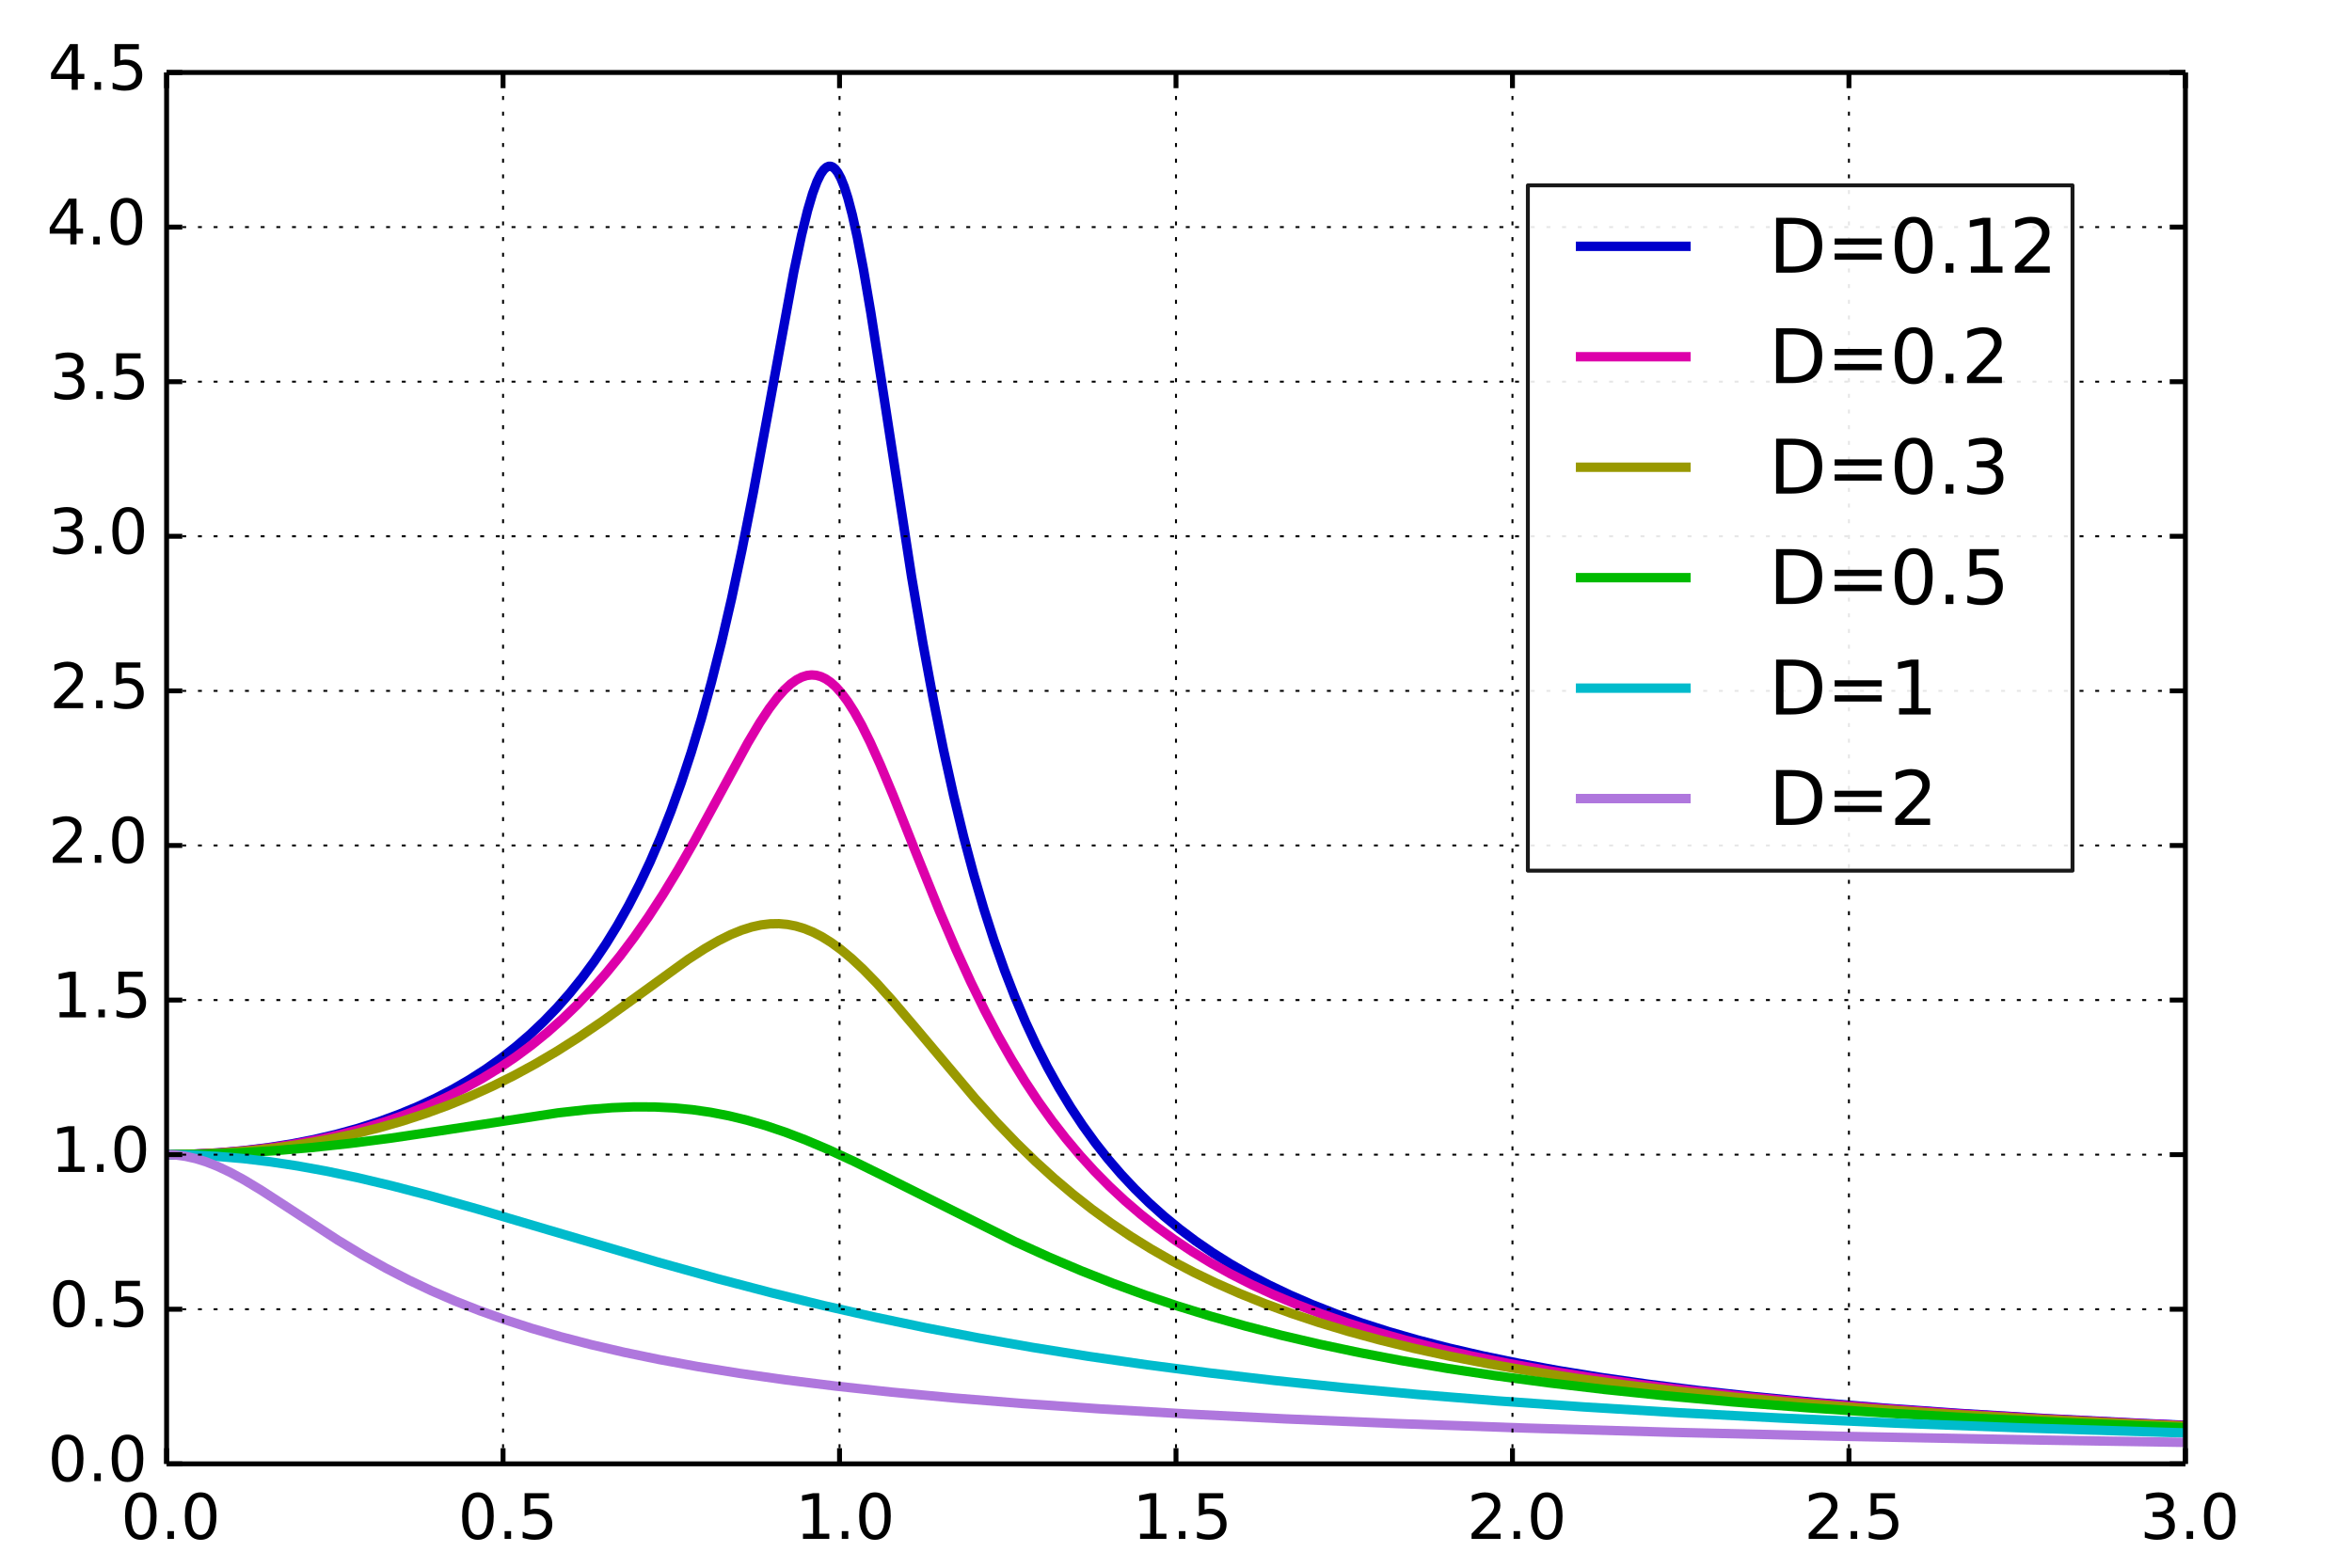
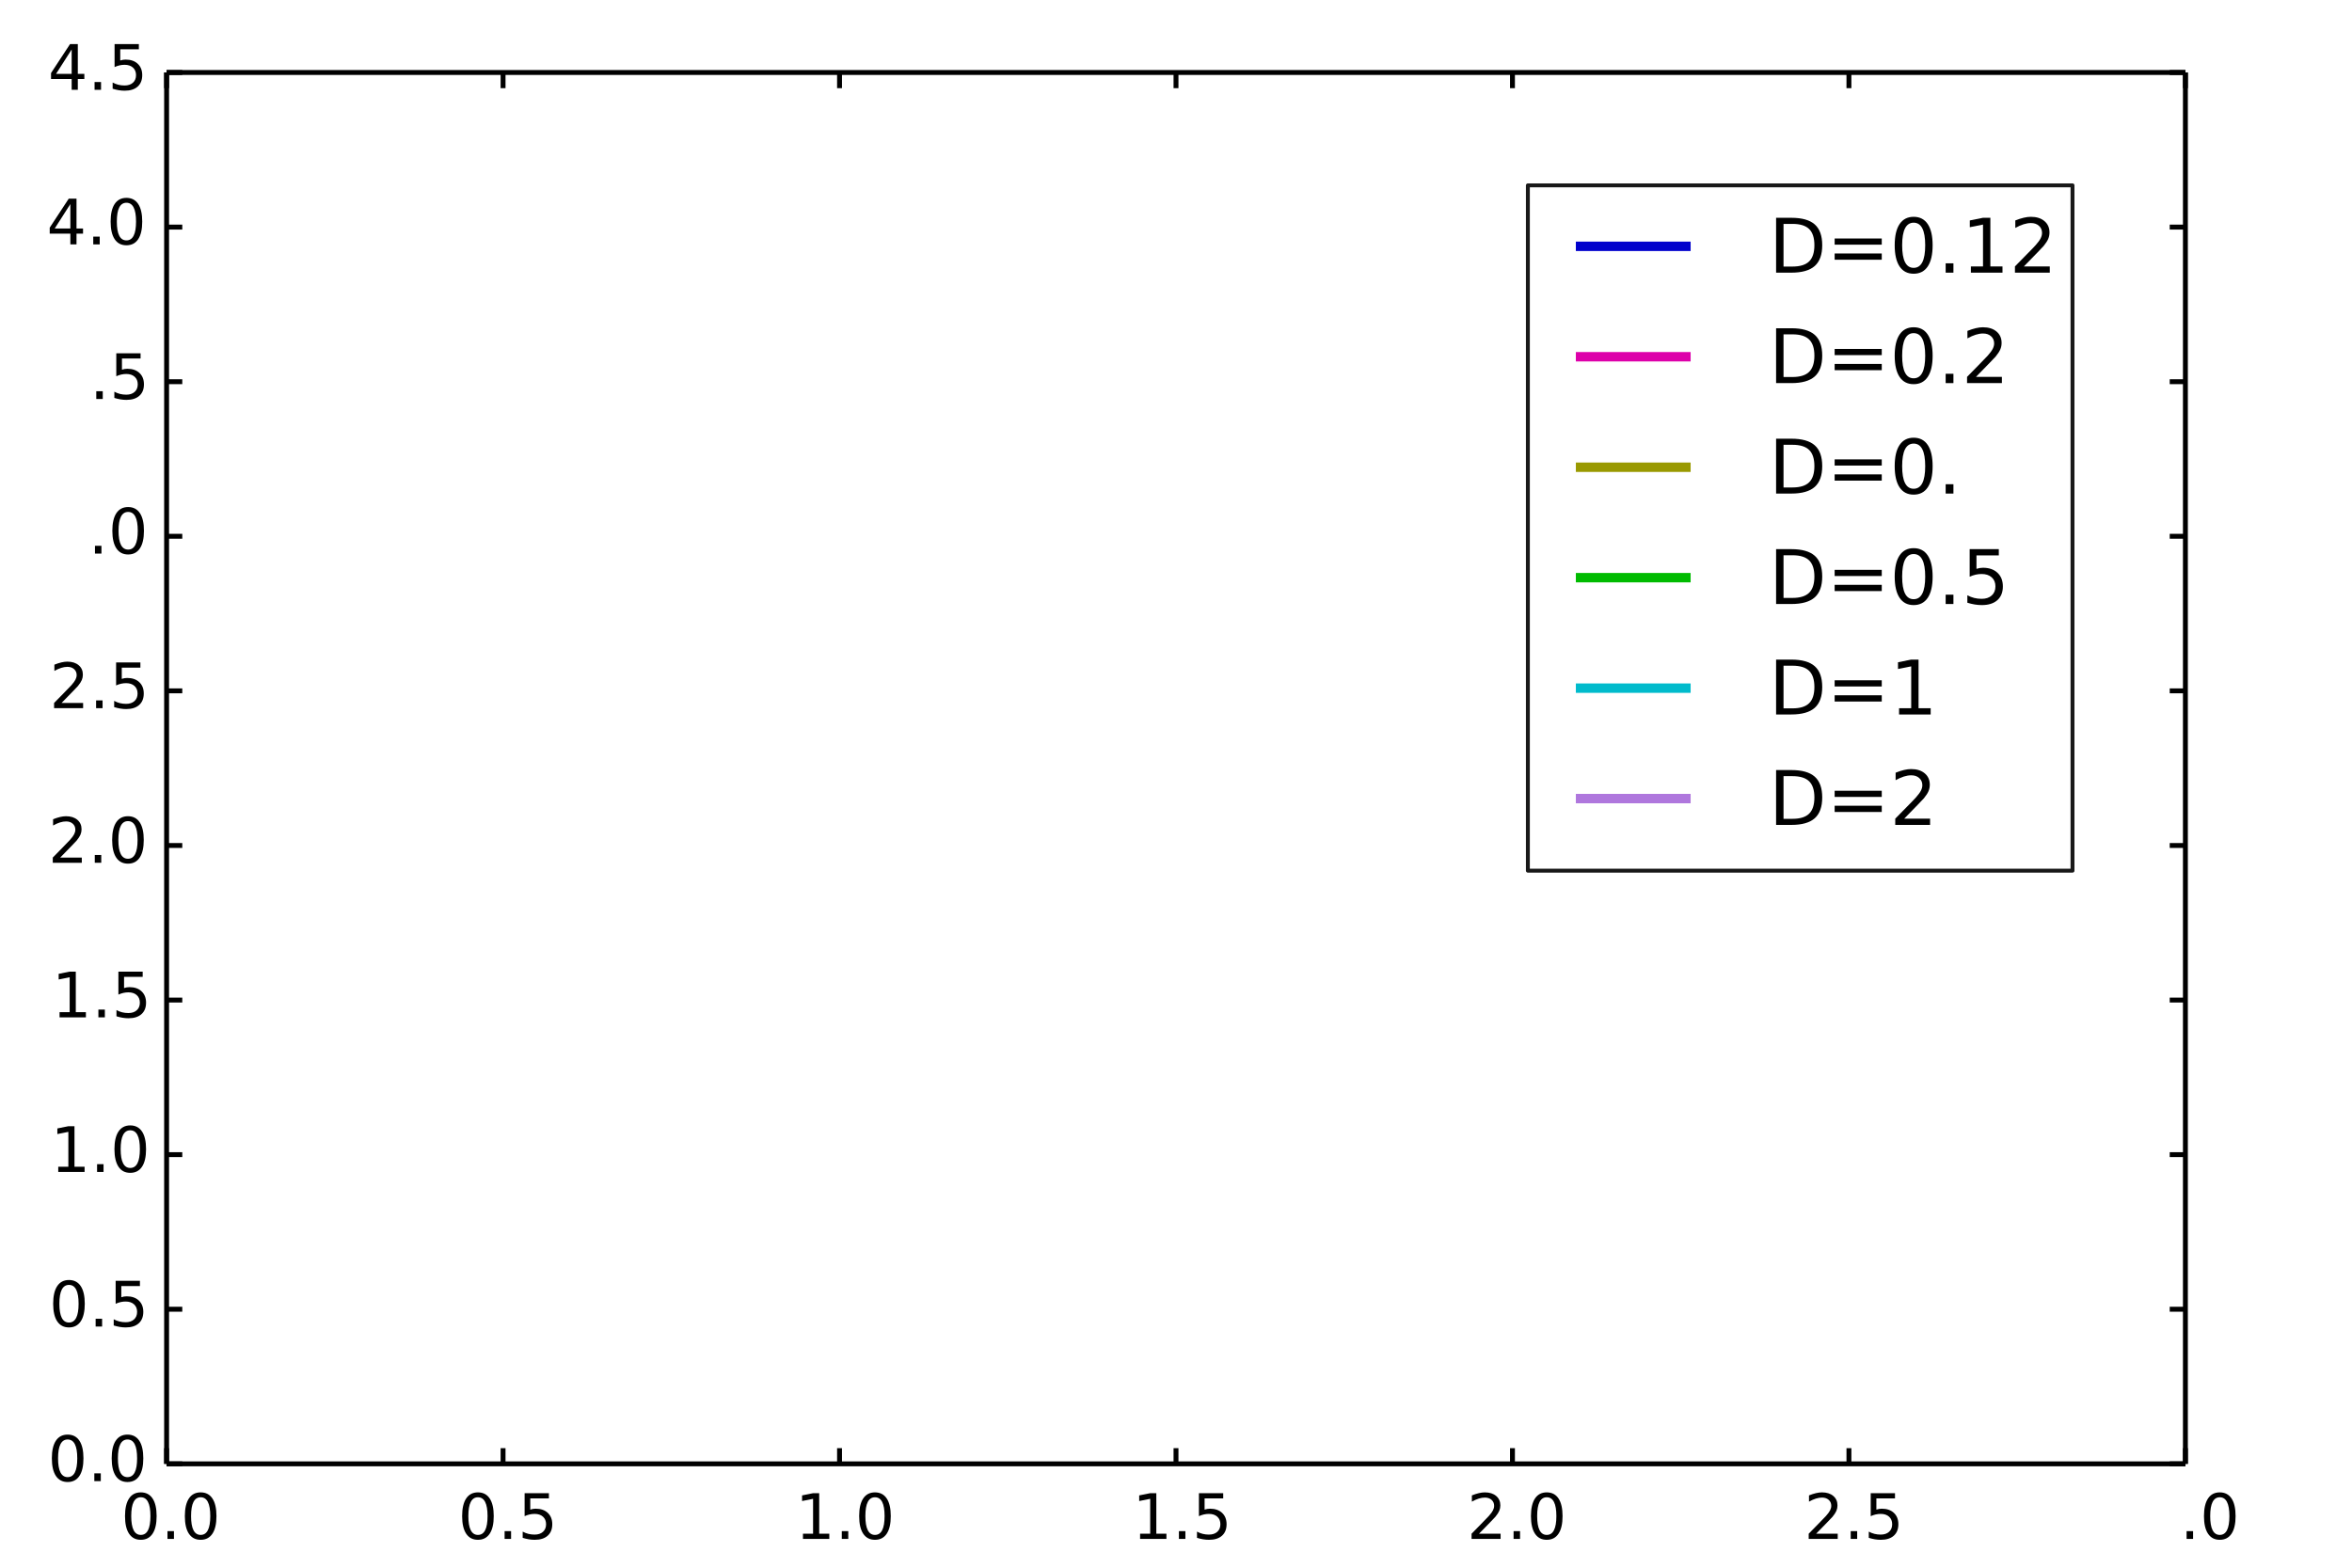
<svg xmlns="http://www.w3.org/2000/svg" xmlns:xlink="http://www.w3.org/1999/xlink" height="400px" version="1.1" viewBox="0 0 600 400" width="600px">
  <title>mplwp_resonance_Dmany.svg</title>
  <desc>http://commons.wikimedia.org/wiki/File:mplwp_resonance_Dmany.svg
Plot created with mplwp, the Matplotlib extension for Wikipedia plots.</desc>
  <defs>
    <style type="text/css">
*{stroke-linecap:butt;stroke-linejoin:round;}
  </style>
  </defs>
  <defs>
    <clipPath id="pa82c4e93f3">
-       <rect height="355.0" width="515.0" x="42.5" y="18.5" />
-     </clipPath>
+       </clipPath>
  </defs>
  <g id="figure_1">
    <g id="patch_1">
      <path d=" M 0 400 L 600 400 L 600 0 L 0 0 z  " style="fill:#ffffff;" />
    </g>
    <g id="axes_1">
      <g id="patch_2">
        <path d=" M 42.5 373.5 L 557.5 373.5 L 557.5 18.5 L 42.5 18.5 z  " style="fill:#ffffff;" />
      </g>
      <g id="line2d_1">
        <path clip-path="url(#pa82c4e93f3)" d=" M 42.5 294.611 L 49.023 294.5 L 55.547 294.166 L 61.984 293.612 L 68.25 292.85 L 74.344 291.886 L 80.267 290.726 L 85.932 289.393 L 91.425 287.874 L 96.661 286.199 L 101.725 284.346 L 106.532 282.353 L 111.167 280.192 L 115.63 277.864 L 119.836 275.422 L 123.87 272.828 L 127.818 270.023 L 131.595 267.063 L 135.2 263.956 L 138.719 260.625 L 142.067 257.152 L 145.328 253.447 L 148.504 249.499 L 151.594 245.297 L 154.598 240.828 L 157.517 236.082 L 160.349 231.048 L 163.096 225.718 L 165.843 219.892 L 168.503 213.722 L 171.164 206.973 L 173.739 199.83 L 176.314 192.019 L 178.889 183.475 L 181.464 174.129 L 184.039 163.918 L 186.614 152.792 L 189.275 140.316 L 192.193 125.532 L 195.713 106.457 L 202.493 69.388 L 204.468 60.026 L 206.012 53.719 L 207.3 49.353 L 208.416 46.341 L 209.36 44.42 L 210.132 43.308 L 210.819 42.685 L 211.42 42.429 L 211.935 42.429 L 212.45 42.635 L 213.051 43.133 L 213.738 44.044 L 214.51 45.498 L 215.368 47.631 L 216.312 50.58 L 217.428 54.822 L 218.716 60.629 L 220.261 68.689 L 222.149 79.778 L 224.81 96.838 L 232.535 147.097 L 235.453 164.252 L 238.114 178.62 L 240.689 191.351 L 243.264 202.97 L 245.839 213.55 L 248.414 223.18 L 250.989 231.947 L 253.564 239.939 L 256.225 247.469 L 258.886 254.337 L 261.632 260.809 L 264.379 266.725 L 267.212 272.306 L 270.13 277.569 L 273.134 282.527 L 276.224 287.196 L 279.4 291.592 L 282.662 295.73 L 286.009 299.625 L 289.528 303.379 L 293.133 306.905 L 296.91 310.292 L 300.858 313.535 L 304.978 316.633 L 309.356 319.643 L 313.905 322.499 L 318.712 325.254 L 323.776 327.899 L 329.183 330.468 L 334.848 332.912 L 340.942 335.297 L 347.38 337.575 L 354.247 339.77 L 361.628 341.895 L 369.611 343.958 L 378.194 345.943 L 387.464 347.855 L 397.507 349.695 L 408.407 351.464 L 420.338 353.171 L 433.385 354.807 L 447.633 356.367 L 463.341 357.861 L 480.765 359.29 L 500.163 360.654 L 521.793 361.947 L 546.084 363.171 L 557.5 363.679" style="fill:none;stroke:#0000cc;stroke-linecap:square;stroke-width:2.4;" />
      </g>
      <g id="line2d_2">
        <path clip-path="url(#pa82c4e93f3)" d=" M 42.5 294.611 L 49.195 294.501 L 55.89 294.167 L 62.499 293.615 L 68.937 292.855 L 75.203 291.895 L 81.297 290.74 L 87.219 289.392 L 92.97 287.854 L 98.463 286.155 L 103.785 284.275 L 108.849 282.252 L 113.742 280.058 L 118.462 277.696 L 123.012 275.169 L 127.389 272.481 L 131.595 269.639 L 135.715 266.582 L 139.663 263.375 L 143.526 259.952 L 147.303 256.306 L 150.993 252.433 L 154.598 248.332 L 158.203 243.895 L 161.808 239.102 L 165.413 233.94 L 169.104 228.265 L 172.967 221.913 L 177.172 214.56 L 182.494 204.772 L 190.734 189.591 L 193.824 184.398 L 196.227 180.768 L 198.287 178.042 L 200.09 176.013 L 201.721 174.51 L 203.18 173.462 L 204.553 172.755 L 205.841 172.351 L 207.042 172.212 L 208.244 172.308 L 209.446 172.644 L 210.648 173.221 L 211.935 174.106 L 213.222 175.262 L 214.682 176.89 L 216.227 178.962 L 217.943 181.656 L 219.832 185.046 L 221.978 189.366 L 224.552 195.074 L 227.814 202.88 L 233.565 217.342 L 239.659 232.457 L 243.865 242.286 L 247.642 250.549 L 251.161 257.729 L 254.594 264.247 L 258.028 270.296 L 261.461 275.898 L 264.894 281.082 L 268.413 285.992 L 271.933 290.526 L 275.537 294.814 L 279.228 298.864 L 283.005 302.685 L 286.953 306.364 L 290.987 309.822 L 295.193 313.138 L 299.571 316.307 L 304.12 319.329 L 308.927 322.254 L 313.991 325.072 L 319.312 327.774 L 324.892 330.356 L 330.814 332.85 L 337.08 335.246 L 343.775 337.565 L 350.899 339.793 L 358.538 341.947 L 366.692 344.012 L 375.447 345.999 L 384.889 347.912 L 395.103 349.753 L 406.262 351.535 L 418.364 353.239 L 431.582 354.873 L 446.088 356.439 L 462.053 357.935 L 479.735 359.365 L 499.391 360.727 L 521.278 362.016 L 545.912 363.241 L 557.5 363.748" style="fill:none;stroke:#dd00aa;stroke-linecap:square;stroke-width:2.4;" />
      </g>
      <g id="line2d_3">
        <path clip-path="url(#pa82c4e93f3)" d=" M 42.5 294.611 L 49.624 294.5 L 56.663 294.169 L 63.701 293.615 L 70.567 292.853 L 77.348 291.876 L 83.957 290.7 L 90.395 289.328 L 96.661 287.764 L 102.755 286.014 L 108.677 284.082 L 114.428 281.973 L 120.093 279.657 L 125.587 277.172 L 131.08 274.442 L 136.488 271.506 L 141.981 268.271 L 147.646 264.673 L 153.74 260.533 L 161.036 255.293 L 175.542 244.799 L 179.833 242.019 L 183.352 239.99 L 186.442 238.459 L 189.189 237.337 L 191.764 236.523 L 194.167 235.996 L 196.485 235.72 L 198.717 235.684 L 200.862 235.872 L 203.008 236.284 L 205.154 236.924 L 207.386 237.831 L 209.618 238.978 L 212.021 240.471 L 214.51 242.284 L 217.257 244.571 L 220.261 247.376 L 223.608 250.813 L 227.642 255.288 L 233.05 261.646 L 248.757 280.3 L 254.251 286.368 L 259.315 291.629 L 264.122 296.309 L 268.928 300.678 L 273.735 304.743 L 278.542 308.518 L 283.434 312.079 L 288.413 315.43 L 293.562 318.63 L 298.884 321.676 L 304.463 324.61 L 310.214 327.383 L 316.308 330.072 L 322.66 332.63 L 329.355 335.085 L 336.479 337.458 L 344.032 339.736 L 352.015 341.91 L 360.598 344.015 L 369.782 346.035 L 379.653 347.976 L 390.297 349.839 L 401.798 351.625 L 414.33 353.343 L 427.977 354.985 L 442.912 356.556 L 459.307 358.054 L 477.418 359.482 L 497.588 360.846 L 520.077 362.138 L 545.312 363.36 L 557.5 363.879" style="fill:none;stroke:#999900;stroke-linecap:square;stroke-width:2.4;" />
      </g>
      <g id="line2d_4">
        <path clip-path="url(#pa82c4e93f3)" d=" M 42.5 294.611 L 51.598 294.5 L 60.782 294.165 L 70.052 293.602 L 79.494 292.804 L 89.279 291.751 L 99.751 290.397 L 112.025 288.574 L 142.324 283.957 L 149.792 283.125 L 156.143 282.638 L 161.808 282.424 L 167.044 282.449 L 171.937 282.691 L 176.657 283.143 L 181.292 283.808 L 185.928 284.7 L 190.562 285.818 L 195.283 287.185 L 200.262 288.86 L 205.498 290.858 L 211.248 293.294 L 217.858 296.341 L 226.183 300.439 L 258.972 316.837 L 267.641 320.772 L 275.881 324.269 L 283.949 327.453 L 292.103 330.433 L 300.429 333.236 L 308.927 335.862 L 317.767 338.36 L 326.952 340.723 L 336.651 342.987 L 346.865 345.141 L 357.68 347.192 L 369.267 349.16 L 381.627 351.031 L 394.932 352.818 L 409.352 354.527 L 424.973 356.151 L 442.054 357.7 L 460.766 359.17 L 481.452 360.567 L 504.369 361.889 L 529.947 363.136 L 557.5 364.267" style="fill:none;stroke:#00bb00;stroke-linecap:square;stroke-width:2.4;" />
      </g>
      <g id="line2d_5">
        <path clip-path="url(#pa82c4e93f3)" d=" M 42.5 294.611 L 48.938 294.722 L 55.461 295.058 L 62.07 295.623 L 68.851 296.427 L 75.889 297.487 L 83.271 298.823 L 91.253 300.499 L 99.922 302.55 L 109.793 305.119 L 121.81 308.488 L 139.663 313.752 L 167.731 322.012 L 183.009 326.26 L 196.828 329.872 L 210.047 333.098 L 223.093 336.053 L 236.226 338.801 L 249.616 341.374 L 263.435 343.802 L 277.769 346.092 L 292.704 348.25 L 308.412 350.293 L 325.063 352.232 L 342.745 354.064 L 361.628 355.796 L 381.971 357.435 L 404.03 358.986 L 428.063 360.449 L 454.414 361.826 L 483.512 363.12 L 515.871 364.331 L 552.092 365.46 L 557.5 365.611" style="fill:none;stroke:#00bbcc;stroke-linecap:square;stroke-width:2.4;" />
      </g>
      <g id="line2d_6">
        <path clip-path="url(#pa82c4e93f3)" d=" M 42.5 294.611 L 44.903 294.719 L 47.392 295.056 L 49.968 295.636 L 52.628 296.466 L 55.461 297.583 L 58.637 299.083 L 62.242 301.04 L 66.619 303.683 L 72.971 307.807 L 86.189 316.433 L 92.541 320.275 L 98.463 323.598 L 104.3 326.615 L 110.137 329.382 L 116.145 331.982 L 122.325 334.415 L 128.848 336.742 L 135.715 338.954 L 143.011 341.068 L 150.822 343.097 L 159.233 345.047 L 168.246 346.906 L 178.031 348.695 L 188.674 350.413 L 200.347 352.07 L 213.222 353.669 L 227.471 355.209 L 243.264 356.688 L 260.86 358.108 L 280.602 359.474 L 302.832 360.784 L 327.982 362.037 L 356.564 363.235 L 389.267 364.377 L 426.776 365.459 L 470.122 366.482 L 520.506 367.444 L 557.5 368.03" style="fill:none;stroke:#af77dd;stroke-linecap:square;stroke-width:2.4;" />
      </g>
      <g id="matplotlib.axis_1">
        <g id="xtick_1">
          <g id="line2d_7">
            <path clip-path="url(#pa82c4e93f3)" d=" M 42.5 373.5 L 42.5 18.5" style="fill:none;stroke:#000000;stroke-dasharray:3,1;stroke-dashoffset:0.0;stroke-width:0.5;" />
          </g>
          <g id="line2d_8">
            <defs>
              <path d=" M 0 0 L 0 -4" id="m56cb9a4f4c" style="stroke:#000000;stroke-width:1.25;" />
            </defs>
            <g>
              <use style="stroke:#000000;stroke-width:1.25;" x="42.5" xlink:href="#m56cb9a4f4c" y="373.5" />
            </g>
          </g>
          <g id="line2d_9">
            <defs>
              <path d=" M 0 0 L 0 4" id="m01134c304f" style="stroke:#000000;stroke-width:1.25;" />
            </defs>
            <g>
              <use style="stroke:#000000;stroke-width:1.25;" x="42.5" xlink:href="#m01134c304f" y="18.5" />
            </g>
          </g>
          <g id="text_1">
            <defs>
              <path d=" M 31.781 66.406 Q 24.172 66.406 20.328 58.906 Q 16.5 51.422 16.5 36.375 Q 16.5 21.391 20.328 13.891 Q 24.172 6.391 31.781 6.391 Q 39.453 6.391 43.281 13.891 Q 47.125 21.391 47.125 36.375 Q 47.125 51.422 43.281 58.906 Q 39.453 66.406 31.781 66.406 M 31.781 74.219 Q 44.047 74.219 50.516 64.516 Q 56.984 54.828 56.984 36.375 Q 56.984 17.969 50.516 8.266 Q 44.047 -1.422 31.781 -1.422 Q 19.531 -1.422 13.062 8.266 Q 6.594 17.969 6.594 36.375 Q 6.594 54.828 13.062 64.516 Q 19.531 74.219 31.781 74.219" id="DejaVuSans-30" />
              <path d=" M 10.688 12.406 L 21 12.406 L 21 0 L 10.688 0 z  " id="DejaVuSans-2e" />
            </defs>
            <g transform="translate(30.836 392.658)scale(0.16 -0.16)">
              <use xlink:href="#DejaVuSans-30" />
              <use x="63.623" xlink:href="#DejaVuSans-2e" />
              <use x="95.41" xlink:href="#DejaVuSans-30" />
            </g>
          </g>
        </g>
        <g id="xtick_2">
          <g id="line2d_10">
            <path clip-path="url(#pa82c4e93f3)" d=" M 128.333 373.5 L 128.333 18.5" style="fill:none;stroke:#000000;stroke-dasharray:1,3;stroke-dashoffset:0.0;stroke-width:0.5;" />
          </g>
          <g id="line2d_11">
            <g>
              <use style="stroke:#000000;stroke-width:1.25;" x="128.333" xlink:href="#m56cb9a4f4c" y="373.5" />
            </g>
          </g>
          <g id="line2d_12">
            <g>
              <use style="stroke:#000000;stroke-width:1.25;" x="128.333" xlink:href="#m01134c304f" y="18.5" />
            </g>
          </g>
          <g id="text_2">
            <defs>
              <path d=" M 10.797 72.906 L 49.516 72.906 L 49.516 64.594 L 19.828 64.594 L 19.828 46.734 Q 21.969 47.469 24.109 47.828 Q 26.266 48.188 28.422 48.188 Q 40.625 48.188 47.75 41.5 Q 54.891 34.812 54.891 23.391 Q 54.891 11.625 47.562 5.094 Q 40.234 -1.422 26.906 -1.422 Q 22.312 -1.422 17.547 -0.641 Q 12.797 0.141 7.719 1.703 L 7.719 11.625 Q 12.109 9.234 16.797 8.062 Q 21.484 6.891 26.703 6.891 Q 35.156 6.891 40.078 11.328 Q 45.016 15.766 45.016 23.391 Q 45.016 31 40.078 35.438 Q 35.156 39.891 26.703 39.891 Q 22.75 39.891 18.812 39.016 Q 14.891 38.141 10.797 36.281 z  " id="DejaVuSans-35" />
            </defs>
            <g transform="translate(116.837 392.658)scale(0.16 -0.16)">
              <use xlink:href="#DejaVuSans-30" />
              <use x="63.623" xlink:href="#DejaVuSans-2e" />
              <use x="95.41" xlink:href="#DejaVuSans-35" />
            </g>
          </g>
        </g>
        <g id="xtick_3">
          <g id="line2d_13">
            <path clip-path="url(#pa82c4e93f3)" d=" M 214.167 373.5 L 214.167 18.5" style="fill:none;stroke:#000000;stroke-dasharray:1,3;stroke-dashoffset:0.0;stroke-width:0.5;" />
          </g>
          <g id="line2d_14">
            <g>
              <use style="stroke:#000000;stroke-width:1.25;" x="214.167" xlink:href="#m56cb9a4f4c" y="373.5" />
            </g>
          </g>
          <g id="line2d_15">
            <g>
              <use style="stroke:#000000;stroke-width:1.25;" x="214.167" xlink:href="#m01134c304f" y="18.5" />
            </g>
          </g>
          <g id="text_3">
            <defs>
              <path d=" M 12.406 8.297 L 28.516 8.297 L 28.516 63.922 L 10.984 60.406 L 10.984 69.391 L 28.422 72.906 L 38.281 72.906 L 38.281 8.297 L 54.391 8.297 L 54.391 0 L 12.406 0 z  " id="DejaVuSans-31" />
            </defs>
            <g transform="translate(202.854 392.658)scale(0.16 -0.16)">
              <use xlink:href="#DejaVuSans-31" />
              <use x="63.623" xlink:href="#DejaVuSans-2e" />
              <use x="95.41" xlink:href="#DejaVuSans-30" />
            </g>
          </g>
        </g>
        <g id="xtick_4">
          <g id="line2d_16">
            <path clip-path="url(#pa82c4e93f3)" d=" M 300 373.5 L 300 18.5" style="fill:none;stroke:#000000;stroke-dasharray:1,3;stroke-dashoffset:0.0;stroke-width:0.5;" />
          </g>
          <g id="line2d_17">
            <g>
              <use style="stroke:#000000;stroke-width:1.25;" x="300.0" xlink:href="#m56cb9a4f4c" y="373.5" />
            </g>
          </g>
          <g id="line2d_18">
            <g>
              <use style="stroke:#000000;stroke-width:1.25;" x="300.0" xlink:href="#m01134c304f" y="18.5" />
            </g>
          </g>
          <g id="text_4">
            <g transform="translate(288.855 392.658)scale(0.16 -0.16)">
              <use xlink:href="#DejaVuSans-31" />
              <use x="63.623" xlink:href="#DejaVuSans-2e" />
              <use x="95.41" xlink:href="#DejaVuSans-35" />
            </g>
          </g>
        </g>
        <g id="xtick_5">
          <g id="line2d_19">
            <path clip-path="url(#pa82c4e93f3)" d=" M 385.833 373.5 L 385.833 18.5" style="fill:none;stroke:#000000;stroke-dasharray:1,3;stroke-dashoffset:0.0;stroke-width:0.5;" />
          </g>
          <g id="line2d_20">
            <g>
              <use style="stroke:#000000;stroke-width:1.25;" x="385.833" xlink:href="#m56cb9a4f4c" y="373.5" />
            </g>
          </g>
          <g id="line2d_21">
            <g>
              <use style="stroke:#000000;stroke-width:1.25;" x="385.833" xlink:href="#m01134c304f" y="18.5" />
            </g>
          </g>
          <g id="text_5">
            <defs>
              <path d=" M 19.188 8.297 L 53.609 8.297 L 53.609 0 L 7.328 0 L 7.328 8.297 Q 12.938 14.109 22.625 23.891 Q 32.328 33.688 34.812 36.531 Q 39.547 41.844 41.422 45.531 Q 43.312 49.219 43.312 52.781 Q 43.312 58.594 39.234 62.25 Q 35.156 65.922 28.609 65.922 Q 23.969 65.922 18.812 64.312 Q 13.672 62.703 7.812 59.422 L 7.812 69.391 Q 13.766 71.781 18.938 73 Q 24.125 74.219 28.422 74.219 Q 39.75 74.219 46.484 68.547 Q 53.219 62.891 53.219 53.422 Q 53.219 48.922 51.531 44.891 Q 49.859 40.875 45.406 35.406 Q 44.188 33.984 37.641 27.219 Q 31.109 20.453 19.188 8.297" id="DejaVuSans-32" />
            </defs>
            <g transform="translate(374.228 392.658)scale(0.16 -0.16)">
              <use xlink:href="#DejaVuSans-32" />
              <use x="63.623" xlink:href="#DejaVuSans-2e" />
              <use x="95.41" xlink:href="#DejaVuSans-30" />
            </g>
          </g>
        </g>
        <g id="xtick_6">
          <g id="line2d_22">
            <path clip-path="url(#pa82c4e93f3)" d=" M 471.667 373.5 L 471.667 18.5" style="fill:none;stroke:#000000;stroke-dasharray:1,3;stroke-dashoffset:0.0;stroke-width:0.5;" />
          </g>
          <g id="line2d_23">
            <g>
              <use style="stroke:#000000;stroke-width:1.25;" x="471.667" xlink:href="#m56cb9a4f4c" y="373.5" />
            </g>
          </g>
          <g id="line2d_24">
            <g>
              <use style="stroke:#000000;stroke-width:1.25;" x="471.667" xlink:href="#m01134c304f" y="18.5" />
            </g>
          </g>
          <g id="text_6">
            <g transform="translate(460.229 392.658)scale(0.16 -0.16)">
              <use xlink:href="#DejaVuSans-32" />
              <use x="63.623" xlink:href="#DejaVuSans-2e" />
              <use x="95.41" xlink:href="#DejaVuSans-35" />
            </g>
          </g>
        </g>
        <g id="xtick_7">
          <g id="line2d_25">
            <path clip-path="url(#pa82c4e93f3)" d=" M 557.5 373.5 L 557.5 18.5" style="fill:none;stroke:#000000;stroke-dasharray:1,3;stroke-dashoffset:0.0;stroke-width:0.5;" />
          </g>
          <g id="line2d_26">
            <g>
              <use style="stroke:#000000;stroke-width:1.25;" x="557.5" xlink:href="#m56cb9a4f4c" y="373.5" />
            </g>
          </g>
          <g id="line2d_27">
            <g>
              <use style="stroke:#000000;stroke-width:1.25;" x="557.5" xlink:href="#m01134c304f" y="18.5" />
            </g>
          </g>
          <g id="text_7">
            <defs>
-               <path d=" M 40.578 39.312 Q 47.656 37.797 51.625 33 Q 55.609 28.219 55.609 21.188 Q 55.609 10.406 48.188 4.484 Q 40.766 -1.422 27.094 -1.422 Q 22.516 -1.422 17.656 -0.516 Q 12.797 0.391 7.625 2.203 L 7.625 11.719 Q 11.719 9.328 16.594 8.109 Q 21.484 6.891 26.812 6.891 Q 36.078 6.891 40.938 10.547 Q 45.797 14.203 45.797 21.188 Q 45.797 27.641 41.281 31.266 Q 36.766 34.906 28.719 34.906 L 20.219 34.906 L 20.219 43.016 L 29.109 43.016 Q 36.375 43.016 40.234 45.922 Q 44.094 48.828 44.094 54.297 Q 44.094 59.906 40.109 62.906 Q 36.141 65.922 28.719 65.922 Q 24.656 65.922 20.016 65.031 Q 15.375 64.156 9.812 62.312 L 9.812 71.094 Q 15.438 72.656 20.344 73.438 Q 25.25 74.219 29.594 74.219 Q 40.828 74.219 47.359 69.109 Q 53.906 64.016 53.906 55.328 Q 53.906 49.266 50.438 45.094 Q 46.969 40.922 40.578 39.312" id="DejaVuSans-33" />
-             </defs>
+               </defs>
            <g transform="translate(545.919 392.658)scale(0.16 -0.16)">
              <use xlink:href="#DejaVuSans-33" />
              <use x="63.623" xlink:href="#DejaVuSans-2e" />
              <use x="95.41" xlink:href="#DejaVuSans-30" />
            </g>
          </g>
        </g>
      </g>
      <g id="matplotlib.axis_2">
        <g id="ytick_1">
          <g id="line2d_28">
            <path clip-path="url(#pa82c4e93f3)" d=" M 42.5 373.5 L 557.5 373.5" style="fill:none;stroke:#000000;stroke-dasharray:3,1;stroke-dashoffset:0.0;stroke-width:0.5;" />
          </g>
          <g id="line2d_29">
            <defs>
              <path d=" M 0 0 L 4 0" id="m86ea02120d" style="stroke:#000000;stroke-width:1.25;" />
            </defs>
            <g>
              <use style="stroke:#000000;stroke-width:1.25;" x="42.5" xlink:href="#m86ea02120d" y="373.5" />
            </g>
          </g>
          <g id="line2d_30">
            <defs>
              <path d=" M 0 0 L -4 0" id="m08e0baaaa9" style="stroke:#000000;stroke-width:1.25;" />
            </defs>
            <g>
              <use style="stroke:#000000;stroke-width:1.25;" x="557.5" xlink:href="#m08e0baaaa9" y="373.5" />
            </g>
          </g>
          <g id="text_8">
            <g transform="translate(12.172 377.915)scale(0.16 -0.16)">
              <use xlink:href="#DejaVuSans-30" />
              <use x="63.623" xlink:href="#DejaVuSans-2e" />
              <use x="95.41" xlink:href="#DejaVuSans-30" />
            </g>
          </g>
        </g>
        <g id="ytick_2">
          <g id="line2d_31">
            <path clip-path="url(#pa82c4e93f3)" d=" M 42.5 334.056 L 557.5 334.056" style="fill:none;stroke:#000000;stroke-dasharray:1,3;stroke-dashoffset:0.0;stroke-width:0.5;" />
          </g>
          <g id="line2d_32">
            <g>
              <use style="stroke:#000000;stroke-width:1.25;" x="42.5" xlink:href="#m86ea02120d" y="334.056" />
            </g>
          </g>
          <g id="line2d_33">
            <g>
              <use style="stroke:#000000;stroke-width:1.25;" x="557.5" xlink:href="#m08e0baaaa9" y="334.056" />
            </g>
          </g>
          <g id="text_9">
            <g transform="translate(12.508 338.471)scale(0.16 -0.16)">
              <use xlink:href="#DejaVuSans-30" />
              <use x="63.623" xlink:href="#DejaVuSans-2e" />
              <use x="95.41" xlink:href="#DejaVuSans-35" />
            </g>
          </g>
        </g>
        <g id="ytick_3">
          <g id="line2d_34">
            <path clip-path="url(#pa82c4e93f3)" d=" M 42.5 294.611 L 557.5 294.611" style="fill:none;stroke:#000000;stroke-dasharray:1,3;stroke-dashoffset:0.0;stroke-width:0.5;" />
          </g>
          <g id="line2d_35">
            <g>
              <use style="stroke:#000000;stroke-width:1.25;" x="42.5" xlink:href="#m86ea02120d" y="294.611" />
            </g>
          </g>
          <g id="line2d_36">
            <g>
              <use style="stroke:#000000;stroke-width:1.25;" x="557.5" xlink:href="#m08e0baaaa9" y="294.611" />
            </g>
          </g>
          <g id="text_10">
            <g transform="translate(12.875 299.026)scale(0.16 -0.16)">
              <use xlink:href="#DejaVuSans-31" />
              <use x="63.623" xlink:href="#DejaVuSans-2e" />
              <use x="95.41" xlink:href="#DejaVuSans-30" />
            </g>
          </g>
        </g>
        <g id="ytick_4">
          <g id="line2d_37">
            <path clip-path="url(#pa82c4e93f3)" d=" M 42.5 255.167 L 557.5 255.167" style="fill:none;stroke:#000000;stroke-dasharray:1,3;stroke-dashoffset:0.0;stroke-width:0.5;" />
          </g>
          <g id="line2d_38">
            <g>
              <use style="stroke:#000000;stroke-width:1.25;" x="42.5" xlink:href="#m86ea02120d" y="255.167" />
            </g>
          </g>
          <g id="line2d_39">
            <g>
              <use style="stroke:#000000;stroke-width:1.25;" x="557.5" xlink:href="#m08e0baaaa9" y="255.167" />
            </g>
          </g>
          <g id="text_11">
            <g transform="translate(13.21 259.582)scale(0.16 -0.16)">
              <use xlink:href="#DejaVuSans-31" />
              <use x="63.623" xlink:href="#DejaVuSans-2e" />
              <use x="95.41" xlink:href="#DejaVuSans-35" />
            </g>
          </g>
        </g>
        <g id="ytick_5">
          <g id="line2d_40">
            <path clip-path="url(#pa82c4e93f3)" d=" M 42.5 215.722 L 557.5 215.722" style="fill:none;stroke:#000000;stroke-dasharray:1,3;stroke-dashoffset:0.0;stroke-width:0.5;" />
          </g>
          <g id="line2d_41">
            <g>
              <use style="stroke:#000000;stroke-width:1.25;" x="42.5" xlink:href="#m86ea02120d" y="215.722" />
            </g>
          </g>
          <g id="line2d_42">
            <g>
              <use style="stroke:#000000;stroke-width:1.25;" x="557.5" xlink:href="#m08e0baaaa9" y="215.722" />
            </g>
          </g>
          <g id="text_12">
            <g transform="translate(12.29 220.137)scale(0.16 -0.16)">
              <use xlink:href="#DejaVuSans-32" />
              <use x="63.623" xlink:href="#DejaVuSans-2e" />
              <use x="95.41" xlink:href="#DejaVuSans-30" />
            </g>
          </g>
        </g>
        <g id="ytick_6">
          <g id="line2d_43">
            <path clip-path="url(#pa82c4e93f3)" d=" M 42.5 176.278 L 557.5 176.278" style="fill:none;stroke:#000000;stroke-dasharray:1,3;stroke-dashoffset:0.0;stroke-width:0.5;" />
          </g>
          <g id="line2d_44">
            <g>
              <use style="stroke:#000000;stroke-width:1.25;" x="42.5" xlink:href="#m86ea02120d" y="176.278" />
            </g>
          </g>
          <g id="line2d_45">
            <g>
              <use style="stroke:#000000;stroke-width:1.25;" x="557.5" xlink:href="#m08e0baaaa9" y="176.278" />
            </g>
          </g>
          <g id="text_13">
            <g transform="translate(12.625 180.693)scale(0.16 -0.16)">
              <use xlink:href="#DejaVuSans-32" />
              <use x="63.623" xlink:href="#DejaVuSans-2e" />
              <use x="95.41" xlink:href="#DejaVuSans-35" />
            </g>
          </g>
        </g>
        <g id="ytick_7">
          <g id="line2d_46">
            <path clip-path="url(#pa82c4e93f3)" d=" M 42.5 136.833 L 557.5 136.833" style="fill:none;stroke:#000000;stroke-dasharray:1,3;stroke-dashoffset:0.0;stroke-width:0.5;" />
          </g>
          <g id="line2d_47">
            <g>
              <use style="stroke:#000000;stroke-width:1.25;" x="42.5" xlink:href="#m86ea02120d" y="136.833" />
            </g>
          </g>
          <g id="line2d_48">
            <g>
              <use style="stroke:#000000;stroke-width:1.25;" x="557.5" xlink:href="#m08e0baaaa9" y="136.833" />
            </g>
          </g>
          <g id="text_14">
            <g transform="translate(12.338 141.248)scale(0.16 -0.16)">
              <use xlink:href="#DejaVuSans-33" />
              <use x="63.623" xlink:href="#DejaVuSans-2e" />
              <use x="95.41" xlink:href="#DejaVuSans-30" />
            </g>
          </g>
        </g>
        <g id="ytick_8">
          <g id="line2d_49">
            <path clip-path="url(#pa82c4e93f3)" d=" M 42.5 97.389 L 557.5 97.389" style="fill:none;stroke:#000000;stroke-dasharray:1,3;stroke-dashoffset:0.0;stroke-width:0.5;" />
          </g>
          <g id="line2d_50">
            <g>
              <use style="stroke:#000000;stroke-width:1.25;" x="42.5" xlink:href="#m86ea02120d" y="97.389" />
            </g>
          </g>
          <g id="line2d_51">
            <g>
              <use style="stroke:#000000;stroke-width:1.25;" x="557.5" xlink:href="#m08e0baaaa9" y="97.389" />
            </g>
          </g>
          <g id="text_15">
            <g transform="translate(12.672 101.804)scale(0.16 -0.16)">
              <use xlink:href="#DejaVuSans-33" />
              <use x="63.623" xlink:href="#DejaVuSans-2e" />
              <use x="95.41" xlink:href="#DejaVuSans-35" />
            </g>
          </g>
        </g>
        <g id="ytick_9">
          <g id="line2d_52">
            <path clip-path="url(#pa82c4e93f3)" d=" M 42.5 57.944 L 557.5 57.944" style="fill:none;stroke:#000000;stroke-dasharray:1,3;stroke-dashoffset:0.0;stroke-width:0.5;" />
          </g>
          <g id="line2d_53">
            <g>
              <use style="stroke:#000000;stroke-width:1.25;" x="42.5" xlink:href="#m86ea02120d" y="57.944" />
            </g>
          </g>
          <g id="line2d_54">
            <g>
              <use style="stroke:#000000;stroke-width:1.25;" x="557.5" xlink:href="#m08e0baaaa9" y="57.944" />
            </g>
          </g>
          <g id="text_16">
            <defs>
              <path d=" M 37.797 64.312 L 12.891 25.391 L 37.797 25.391 z   M 35.203 72.906 L 47.609 72.906 L 47.609 25.391 L 58.016 25.391 L 58.016 17.188 L 47.609 17.188 L 47.609 0 L 37.797 0 L 37.797 17.188 L 4.891 17.188 L 4.891 26.703 z  " id="DejaVuSans-34" />
            </defs>
            <g transform="translate(11.9 62.359)scale(0.16 -0.16)">
              <use xlink:href="#DejaVuSans-34" />
              <use x="63.623" xlink:href="#DejaVuSans-2e" />
              <use x="95.41" xlink:href="#DejaVuSans-30" />
            </g>
          </g>
        </g>
        <g id="ytick_10">
          <g id="line2d_55">
            <path clip-path="url(#pa82c4e93f3)" d=" M 42.5 18.5 L 557.5 18.5" style="fill:none;stroke:#000000;stroke-dasharray:1,3;stroke-dashoffset:0.0;stroke-width:0.5;" />
          </g>
          <g id="line2d_56">
            <g>
              <use style="stroke:#000000;stroke-width:1.25;" x="42.5" xlink:href="#m86ea02120d" y="18.5" />
            </g>
          </g>
          <g id="line2d_57">
            <g>
              <use style="stroke:#000000;stroke-width:1.25;" x="557.5" xlink:href="#m08e0baaaa9" y="18.5" />
            </g>
          </g>
          <g id="text_17">
            <g transform="translate(12.235 22.915)scale(0.16 -0.16)">
              <use xlink:href="#DejaVuSans-34" />
              <use x="63.623" xlink:href="#DejaVuSans-2e" />
              <use x="95.41" xlink:href="#DejaVuSans-35" />
            </g>
          </g>
        </g>
      </g>
      <g id="patch_3">
        <path d=" M 42.5 18.5 L 557.5 18.5" style="fill:none;stroke:#000000;stroke-width:1.25;" />
      </g>
      <g id="patch_4">
        <path d=" M 557.5 373.5 L 557.5 18.5" style="fill:none;stroke:#000000;stroke-width:1.25;" />
      </g>
      <g id="patch_5">
        <path d=" M 42.5 373.5 L 557.5 373.5" style="fill:none;stroke:#000000;stroke-width:1.25;" />
      </g>
      <g id="patch_6">
        <path d=" M 42.5 373.5 L 42.5 18.5" style="fill:none;stroke:#000000;stroke-width:1.25;" />
      </g>
      <g id="legend_1">
        <g id="patch_7">
          <path d=" M 389.764 222.152 L 528.7 222.152 L 528.7 47.3 L 389.764 47.3 L 389.764 222.152 z  " style="fill:#ffffff;opacity:0.9;stroke:#000000;" />
        </g>
        <g id="line2d_58">
          <path d=" M 403.204 62.849 L 430.084 62.849" style="fill:none;stroke:#0000cc;stroke-linecap:square;stroke-width:2.4;" />
        </g>
        <g id="line2d_59" />
        <g id="text_18">
          <defs>
            <path d=" M 19.672 64.797 L 19.672 8.109 L 31.594 8.109 Q 46.688 8.109 53.688 14.938 Q 60.688 21.781 60.688 36.531 Q 60.688 51.172 53.688 57.984 Q 46.688 64.797 31.594 64.797 z   M 9.812 72.906 L 30.078 72.906 Q 51.266 72.906 61.172 64.094 Q 71.094 55.281 71.094 36.531 Q 71.094 17.672 61.125 8.828 Q 51.172 0 30.078 0 L 9.812 0 z  " id="DejaVuSans-44" />
            <path d=" M 10.594 45.406 L 73.188 45.406 L 73.188 37.203 L 10.594 37.203 z   M 10.594 25.484 L 73.188 25.484 L 73.188 17.188 L 10.594 17.188 z  " id="DejaVuSans-3d" />
          </defs>
          <g transform="translate(451.204 69.569)scale(0.192 -0.192)">
            <use xlink:href="#DejaVuSans-44" />
            <use x="77.002" xlink:href="#DejaVuSans-3d" />
            <use x="160.791" xlink:href="#DejaVuSans-30" />
            <use x="224.414" xlink:href="#DejaVuSans-2e" />
            <use x="256.201" xlink:href="#DejaVuSans-31" />
            <use x="319.824" xlink:href="#DejaVuSans-32" />
          </g>
        </g>
        <g id="line2d_60">
          <path d=" M 403.204 91.031 L 430.084 91.031" style="fill:none;stroke:#dd00aa;stroke-linecap:square;stroke-width:2.4;" />
        </g>
        <g id="line2d_61" />
        <g id="text_19">
          <g transform="translate(451.204 97.751)scale(0.192 -0.192)">
            <use xlink:href="#DejaVuSans-44" />
            <use x="77.002" xlink:href="#DejaVuSans-3d" />
            <use x="160.791" xlink:href="#DejaVuSans-30" />
            <use x="224.414" xlink:href="#DejaVuSans-2e" />
            <use x="256.201" xlink:href="#DejaVuSans-32" />
          </g>
        </g>
        <g id="line2d_62">
          <path d=" M 403.204 119.213 L 430.084 119.213" style="fill:none;stroke:#999900;stroke-linecap:square;stroke-width:2.4;" />
        </g>
        <g id="line2d_63" />
        <g id="text_20">
          <g transform="translate(451.204 125.933)scale(0.192 -0.192)">
            <use xlink:href="#DejaVuSans-44" />
            <use x="77.002" xlink:href="#DejaVuSans-3d" />
            <use x="160.791" xlink:href="#DejaVuSans-30" />
            <use x="224.414" xlink:href="#DejaVuSans-2e" />
            <use x="256.201" xlink:href="#DejaVuSans-33" />
          </g>
        </g>
        <g id="line2d_64">
          <path d=" M 403.204 147.395 L 430.084 147.395" style="fill:none;stroke:#00bb00;stroke-linecap:square;stroke-width:2.4;" />
        </g>
        <g id="line2d_65" />
        <g id="text_21">
          <g transform="translate(451.204 154.115)scale(0.192 -0.192)">
            <use xlink:href="#DejaVuSans-44" />
            <use x="77.002" xlink:href="#DejaVuSans-3d" />
            <use x="160.791" xlink:href="#DejaVuSans-30" />
            <use x="224.414" xlink:href="#DejaVuSans-2e" />
            <use x="256.201" xlink:href="#DejaVuSans-35" />
          </g>
        </g>
        <g id="line2d_66">
          <path d=" M 403.204 175.577 L 430.084 175.577" style="fill:none;stroke:#00bbcc;stroke-linecap:square;stroke-width:2.4;" />
        </g>
        <g id="line2d_67" />
        <g id="text_22">
          <g transform="translate(451.204 182.297)scale(0.192 -0.192)">
            <use xlink:href="#DejaVuSans-44" />
            <use x="77.002" xlink:href="#DejaVuSans-3d" />
            <use x="160.791" xlink:href="#DejaVuSans-31" />
          </g>
        </g>
        <g id="line2d_68">
          <path d=" M 403.204 203.759 L 430.084 203.759" style="fill:none;stroke:#af77dd;stroke-linecap:square;stroke-width:2.4;" />
        </g>
        <g id="line2d_69" />
        <g id="text_23">
          <g transform="translate(451.204 210.479)scale(0.192 -0.192)">
            <use xlink:href="#DejaVuSans-44" />
            <use x="77.002" xlink:href="#DejaVuSans-3d" />
            <use x="160.791" xlink:href="#DejaVuSans-32" />
          </g>
        </g>
      </g>
    </g>
  </g>
</svg>